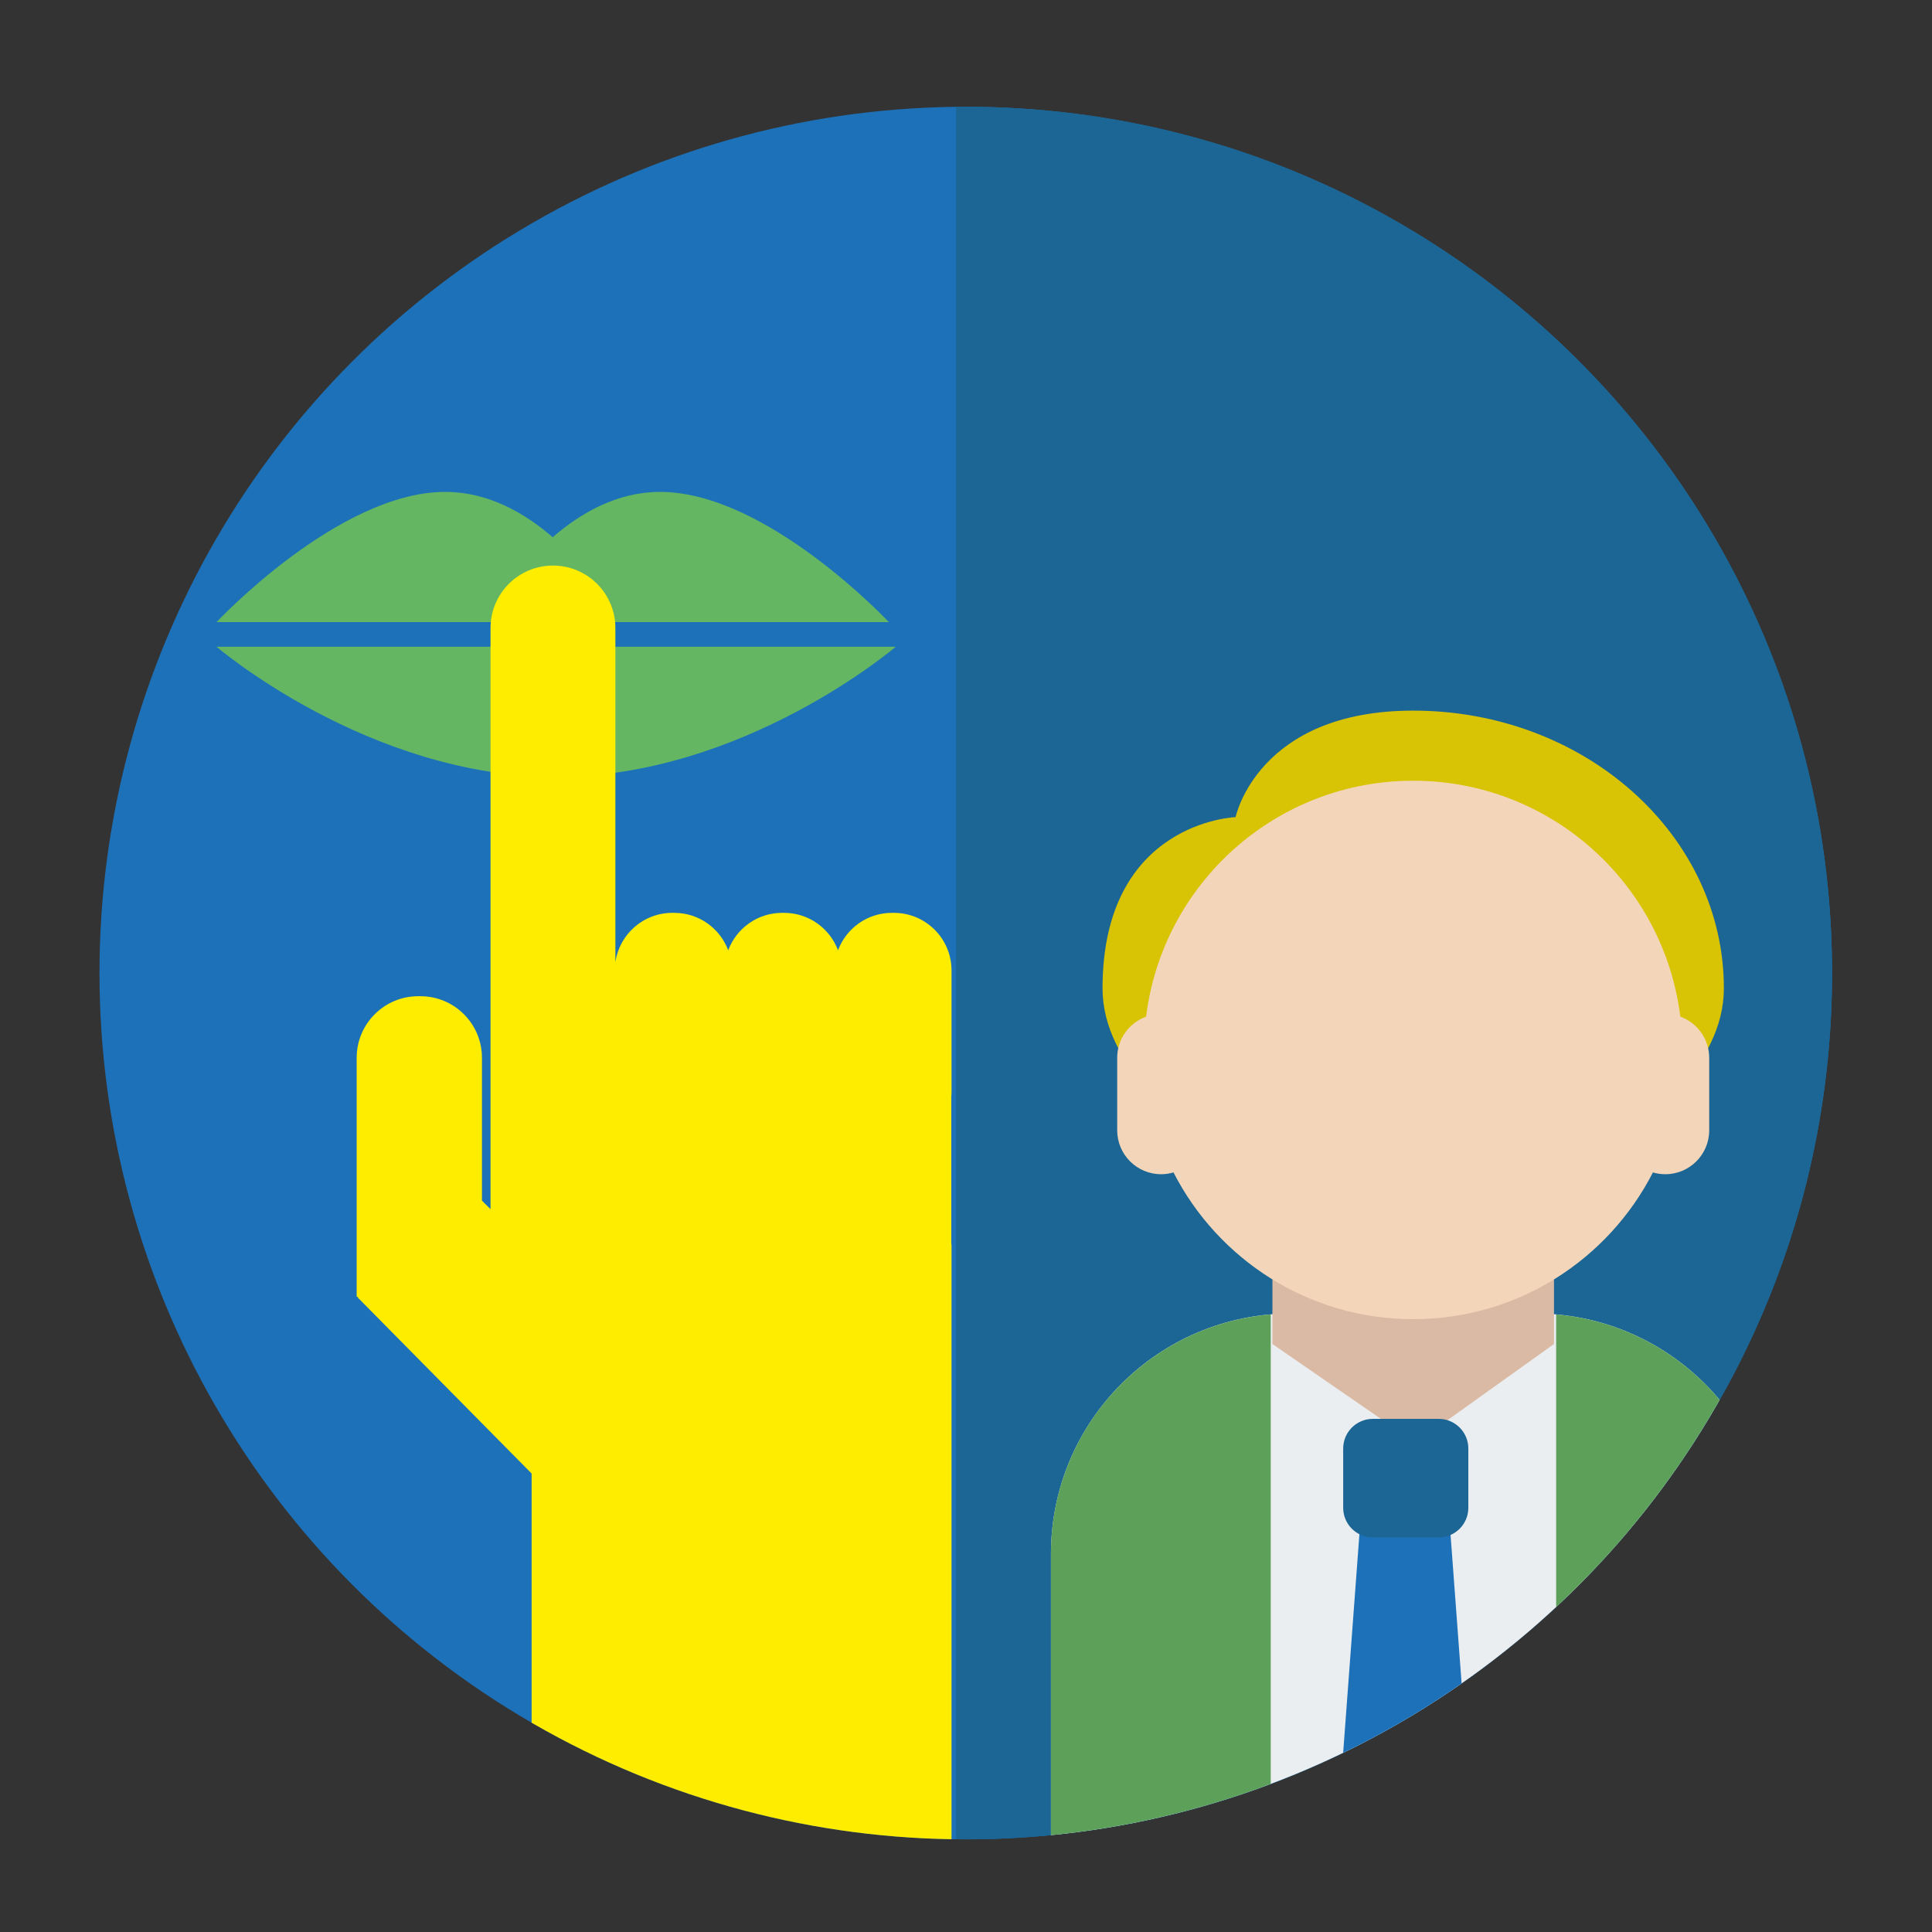
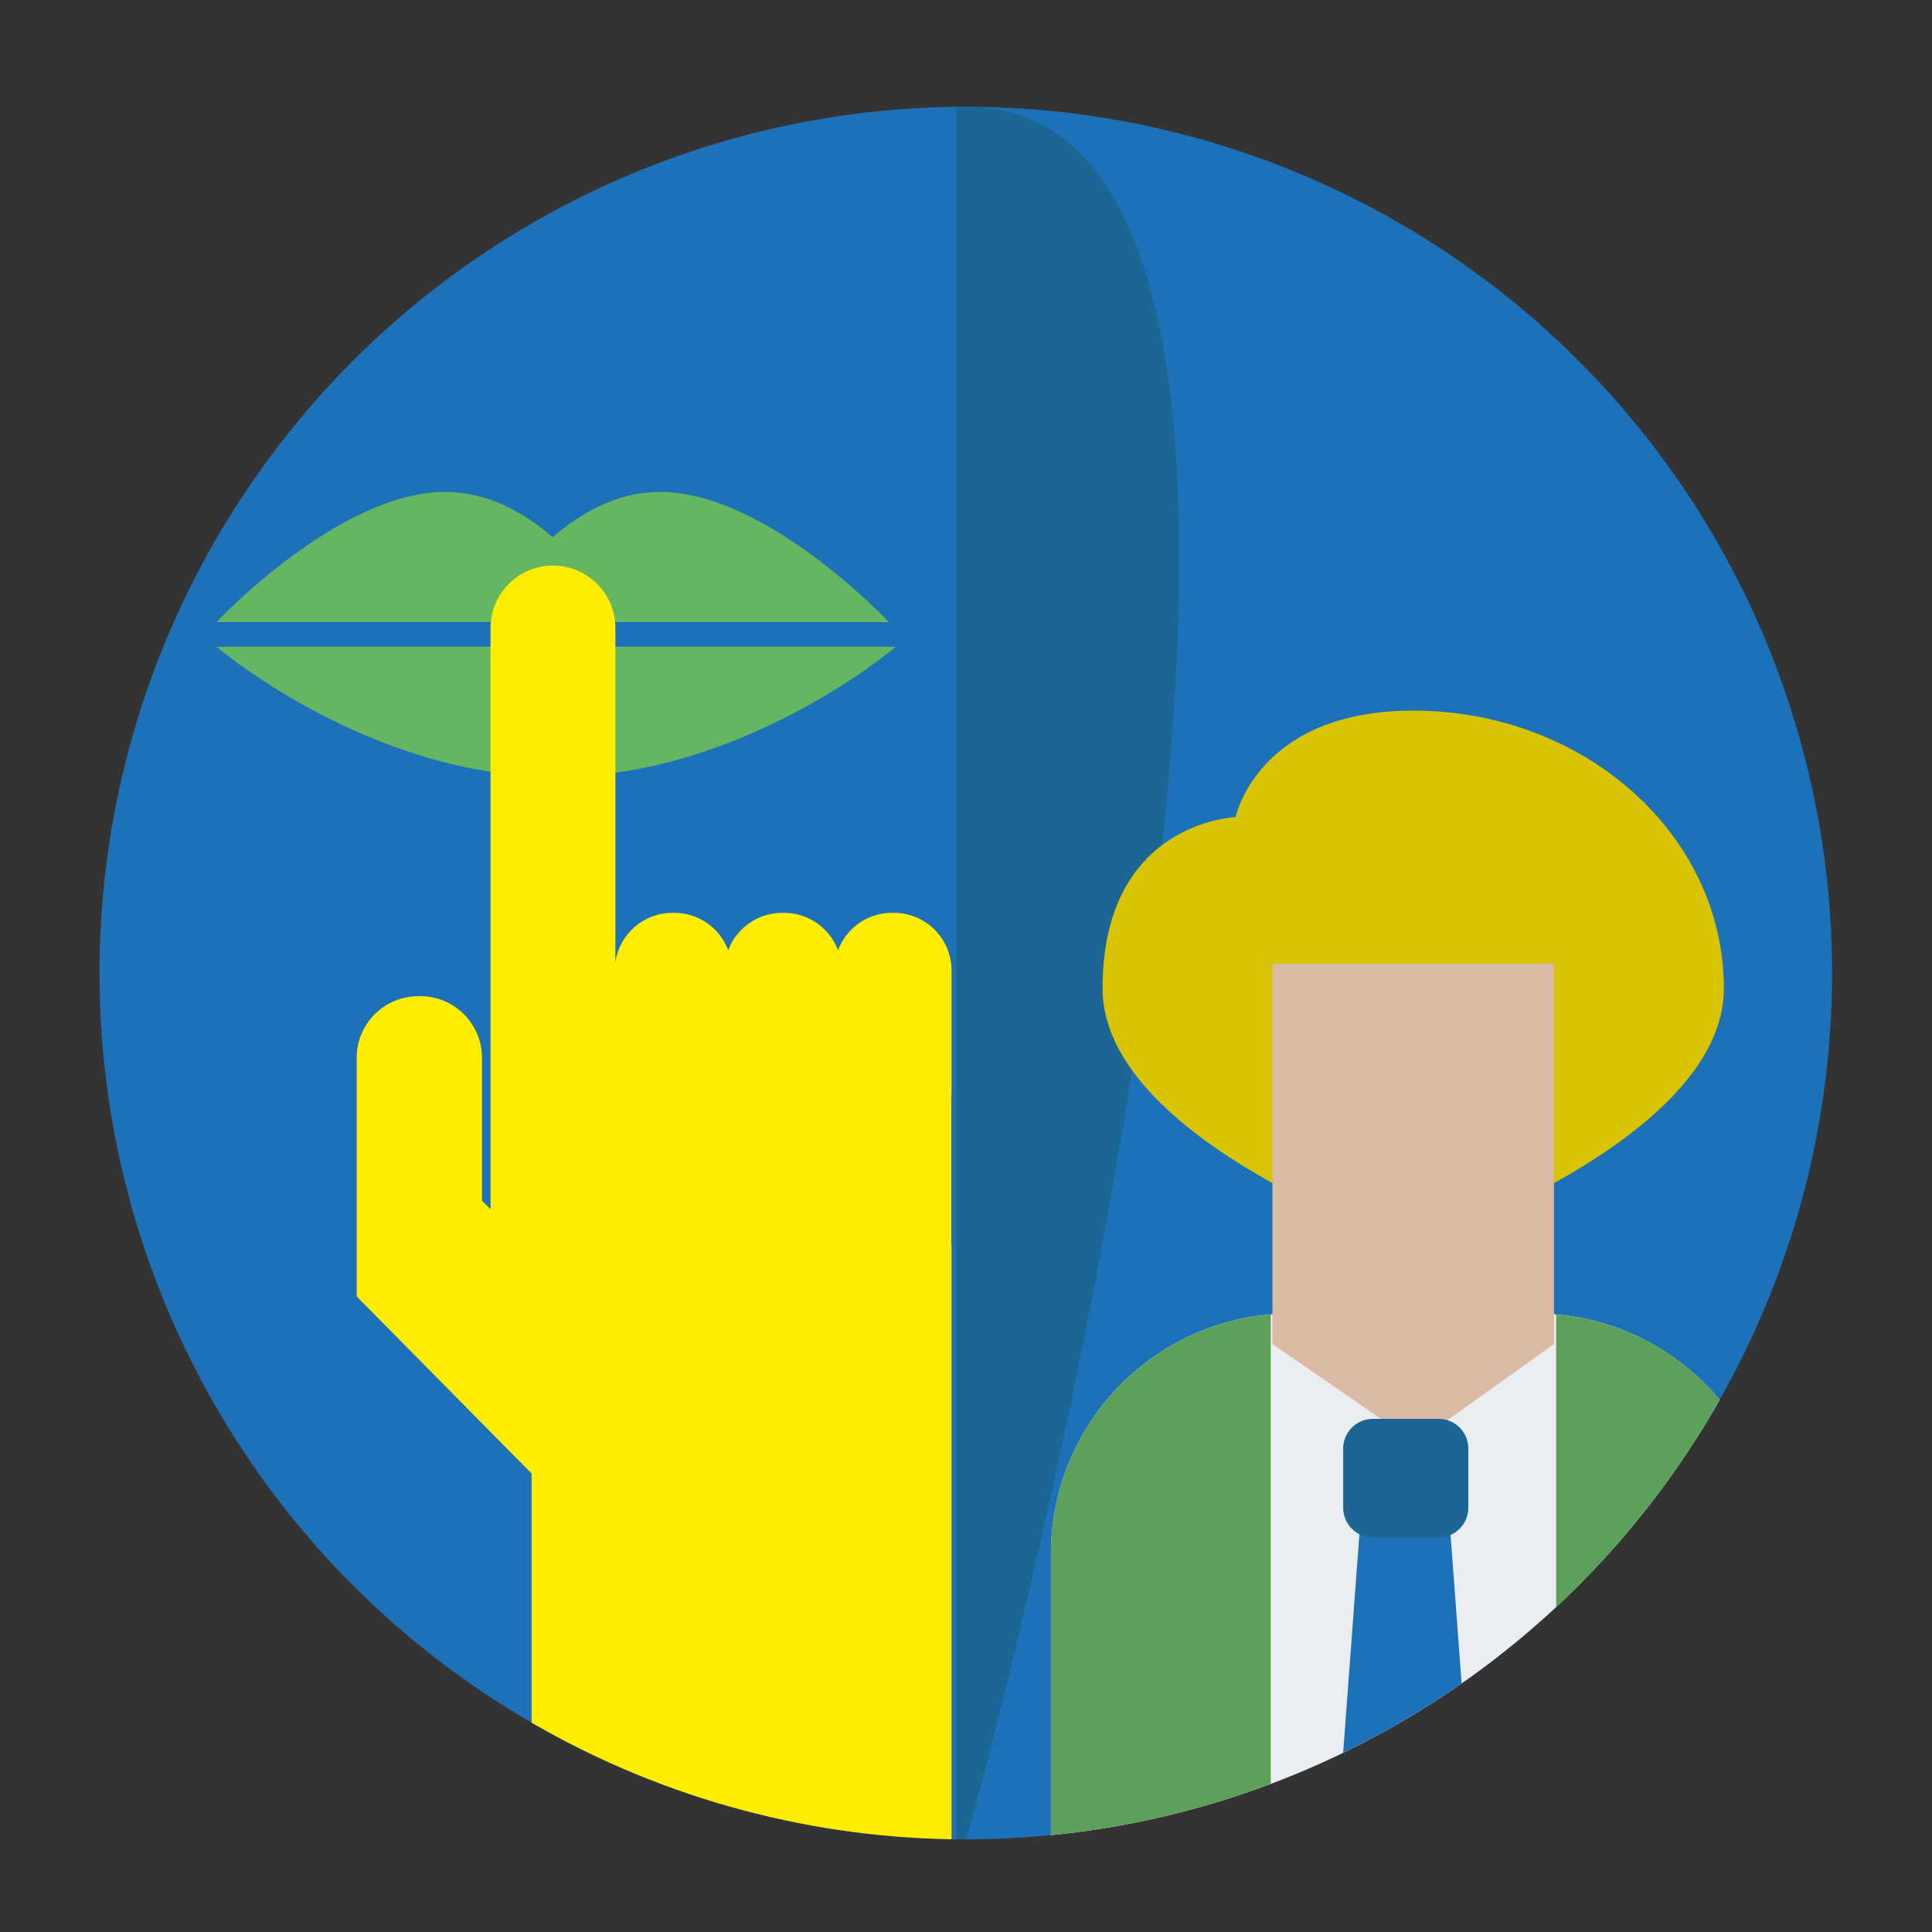
<svg xmlns="http://www.w3.org/2000/svg" xmlns:xlink="http://www.w3.org/1999/xlink" version="1.1" x="0px" y="0px" width="500px" height="500px" viewBox="0 0 500 500" enable-background="new 0 0 500 500" xml:space="preserve">
  <rect x="0" y="0" width="500" height="500" fill="#333333" stroke="none" />
  <g id="Ebene_15">
</g>
  <g id="Ebene_16">
</g>
  <g id="Ebene_17">
</g>
  <g id="Ebene_18">
</g>
  <g id="Ebene_19">
</g>
  <g id="Ebene_20">
</g>
  <g id="Ebene_21">
</g>
  <g id="Ebene_22">
</g>
  <g id="Ebene_9">
    <g>
      <g>
        <g>
          <circle fill="#1D71B8" cx="249.94" cy="251.827" r="224.194" />
-           <path fill="#1B6694" d="M249.94,27.633c-0.843,0-1.679,0.023-2.519,0.032v448.325c0.84,0.009,1.676,0.032,2.519,0.032      c123.819,0,224.194-100.375,224.194-224.194S373.759,27.633,249.94,27.633z" />
+           <path fill="#1B6694" d="M249.94,27.633c-0.843,0-1.679,0.023-2.519,0.032v448.325c0.84,0.009,1.676,0.032,2.519,0.032      S373.759,27.633,249.94,27.633z" />
        </g>
      </g>
      <g>
        <defs>
          <circle id="SVGID_6_" cx="249.94" cy="251.827" r="224.194" />
        </defs>
        <clipPath id="SVGID_2_">
          <use xlink:href="#SVGID_6_" overflow="visible" />
        </clipPath>
        <g clip-path="url(#SVGID_2_)">
          <g>
            <g>
              <g>
                <path fill="#65B662" d="M56.039,167.379c0,0,39.348,33.698,87.887,33.698s87.887-33.698,87.887-33.698H56.039z" />
                <path fill="#65B662" d="M160.746,161.001h69.285c0,0-31.533-33.698-59.189-33.698c-10.986,0-20.418,5.322-27.808,11.732         c-7.389-6.41-16.822-11.732-27.808-11.732c-27.656,0-59.189,33.698-59.189,33.698h69.285H160.746z" />
              </g>
            </g>
            <path fill="#FFED00" d="M231.344,236.245h-0.518c-6.392,0-11.83,4.031-13.949,9.684c-2.119-5.652-7.556-9.684-13.949-9.684       h-0.518c-6.393,0-11.83,4.031-13.949,9.684c-2.119-5.652-7.556-9.684-13.949-9.684h-0.518c-7.494,0-13.678,5.535-14.733,12.736       v-86.455v0c0-8.923-7.233-16.156-16.156-16.156c-8.923,0-16.156,7.233-16.156,16.156v0v124.171v26.24l-2.217-2.217v-36.966       c0-8.801-7.134-15.935-15.934-15.935h-0.554c-8.8,0-15.934,7.134-15.934,15.935v61.859h0.406l-0.157,0.157l48.186,48.777       l31.599-11.712c18.727,0.027,38.913,0.042,38.913,0.042c19.297,0,34.94-14.654,34.94-32.73v-56.243       c0.03-0.383,0.058-0.767,0.058-1.157v-31.593C246.253,242.92,239.578,236.245,231.344,236.245z" />
          </g>
          <rect x="137.584" y="322.073" fill="#FFED00" width="108.669" height="168.063" />
        </g>
      </g>
      <g>
        <defs>
          <circle id="SVGID_8_" cx="249.94" cy="251.827" r="224.194" />
        </defs>
        <clipPath id="SVGID_3_">
          <use xlink:href="#SVGID_8_" overflow="visible" />
        </clipPath>
        <g clip-path="url(#SVGID_3_)">
          <path fill="#D8C304" d="M446.137,255.786c0,39.697-80.401,66.761-80.401,66.761s-80.401-27.064-80.401-66.761      c0-43.179,34.438-44.315,34.438-44.315s5.682-27.563,45.963-27.563C410.141,183.908,446.137,216.089,446.137,255.786z" />
          <path fill="#EBEEF0" d="M459.49,541.924c0,34.362-27.856,62.218-62.218,62.218h-63.071c-34.362,0-62.218-27.856-62.218-62.218      V402.145c0-34.362,27.856-62.218,62.218-62.218h63.071c34.362,0,62.218,27.856,62.218,62.218V541.924z" />
          <polygon fill="#DBBAA5" points="402.171,347.834 366.376,373.419 329.302,347.834 329.302,249.398 402.171,249.398     " />
-           <path fill="#F3D6B9" d="M434.859,263.103c-4.25-34.408-33.565-61.051-69.123-61.051s-64.873,26.643-69.123,61.051      c-4.363,1.587-7.484,5.759-7.484,10.67v18.751c0,6.276,5.088,11.364,11.364,11.364c1.113,0,2.187-0.167,3.204-0.466      c11.539,22.538,34.979,37.975,62.038,37.975c27.06,0,50.499-15.437,62.038-37.975c1.017,0.299,2.091,0.466,3.204,0.466      c6.276,0,11.364-5.088,11.364-11.364v-18.751C442.343,268.862,439.222,264.691,434.859,263.103z" />
          <polygon fill="#1D71B8" points="382.433,491.706 363.802,517.094 344.775,491.706 353.104,379.709 374.103,379.709     " />
          <path fill="#1B6694" d="M380.004,390.215c0,4.236-3.434,7.671-7.671,7.671h-17.046c-4.236,0-7.671-3.434-7.671-7.671v-15.341      c0-4.236,3.434-7.671,7.671-7.671h17.046c4.236,0,7.671,3.434,7.671,7.671V390.215z" />
          <g>
            <path fill="#5CA059" d="M328.865,340.17c-31.862,2.709-56.882,29.412-56.882,61.975v139.778       c0,32.563,25.02,59.266,56.882,61.975V340.17z" />
            <path fill="#5CA059" d="M402.732,340.18v263.71c31.803-2.767,56.758-29.445,56.758-61.966V402.145       C459.49,369.624,434.535,342.947,402.732,340.18z" />
          </g>
        </g>
      </g>
    </g>
  </g>
</svg>